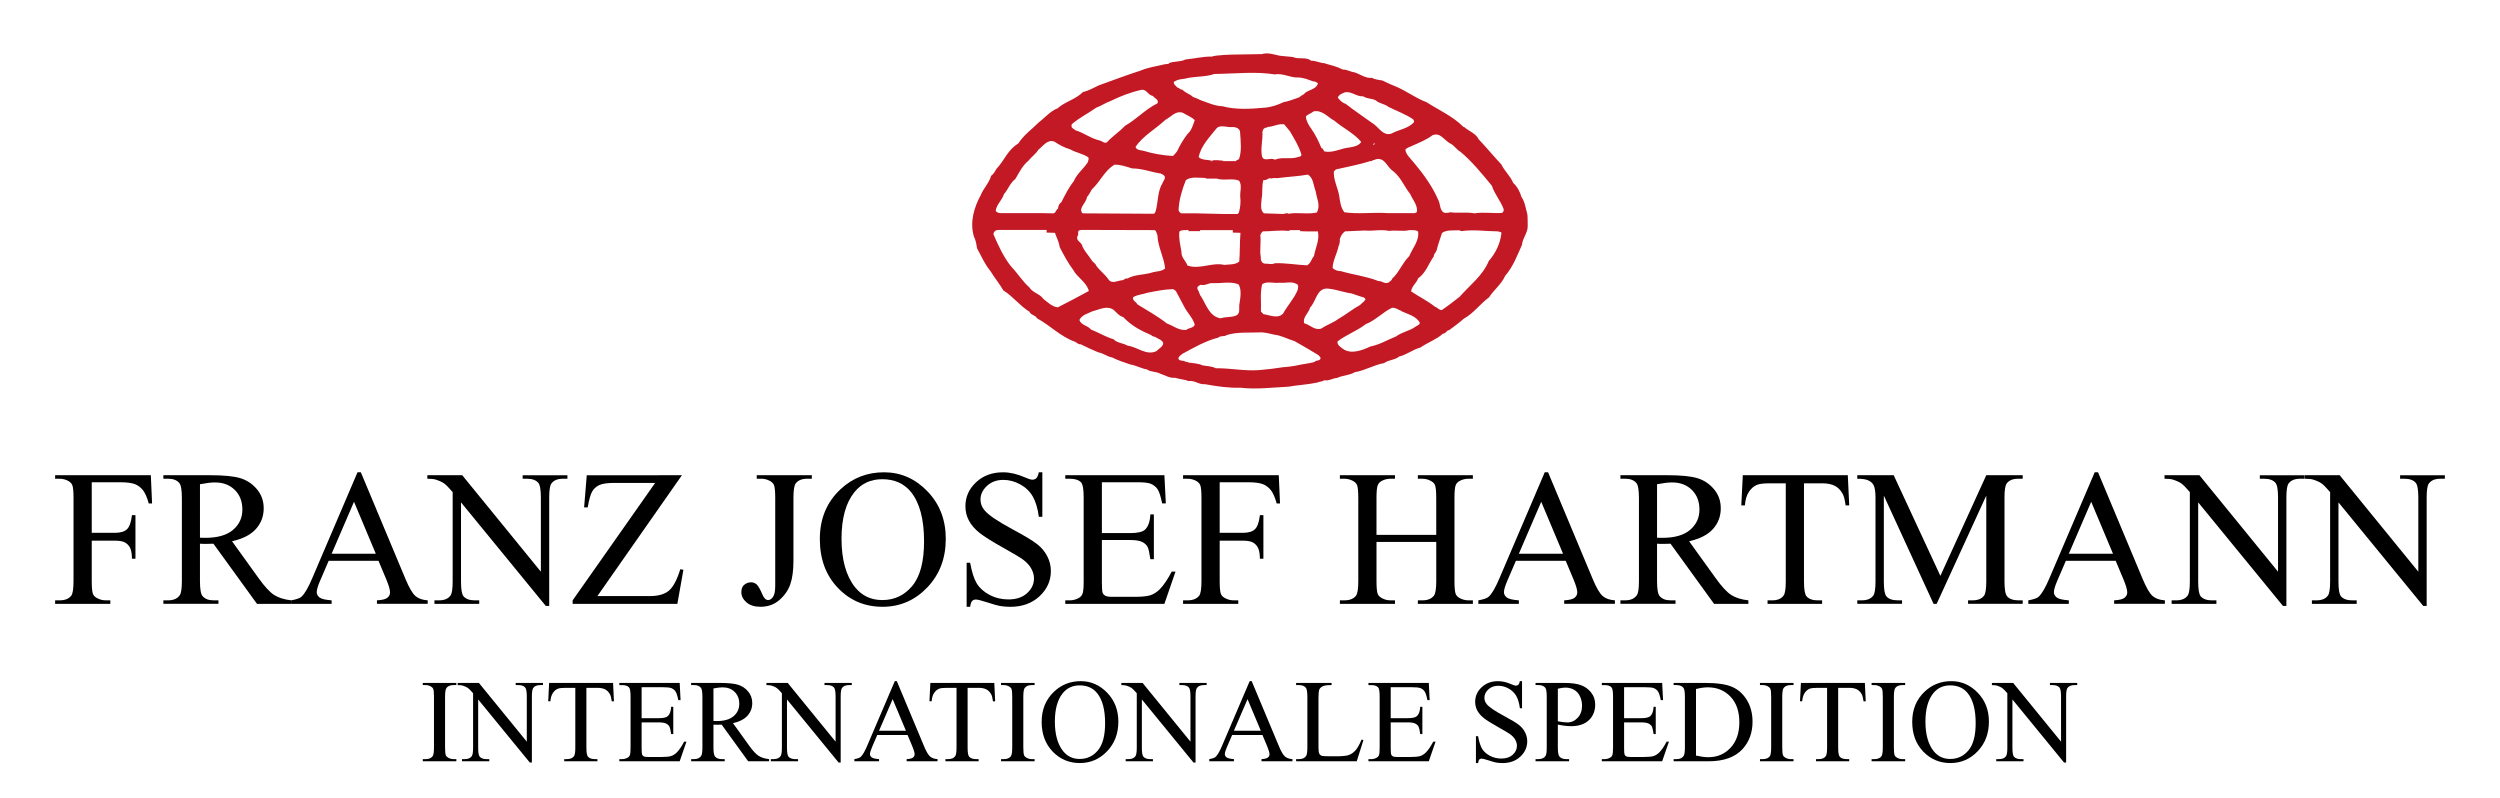
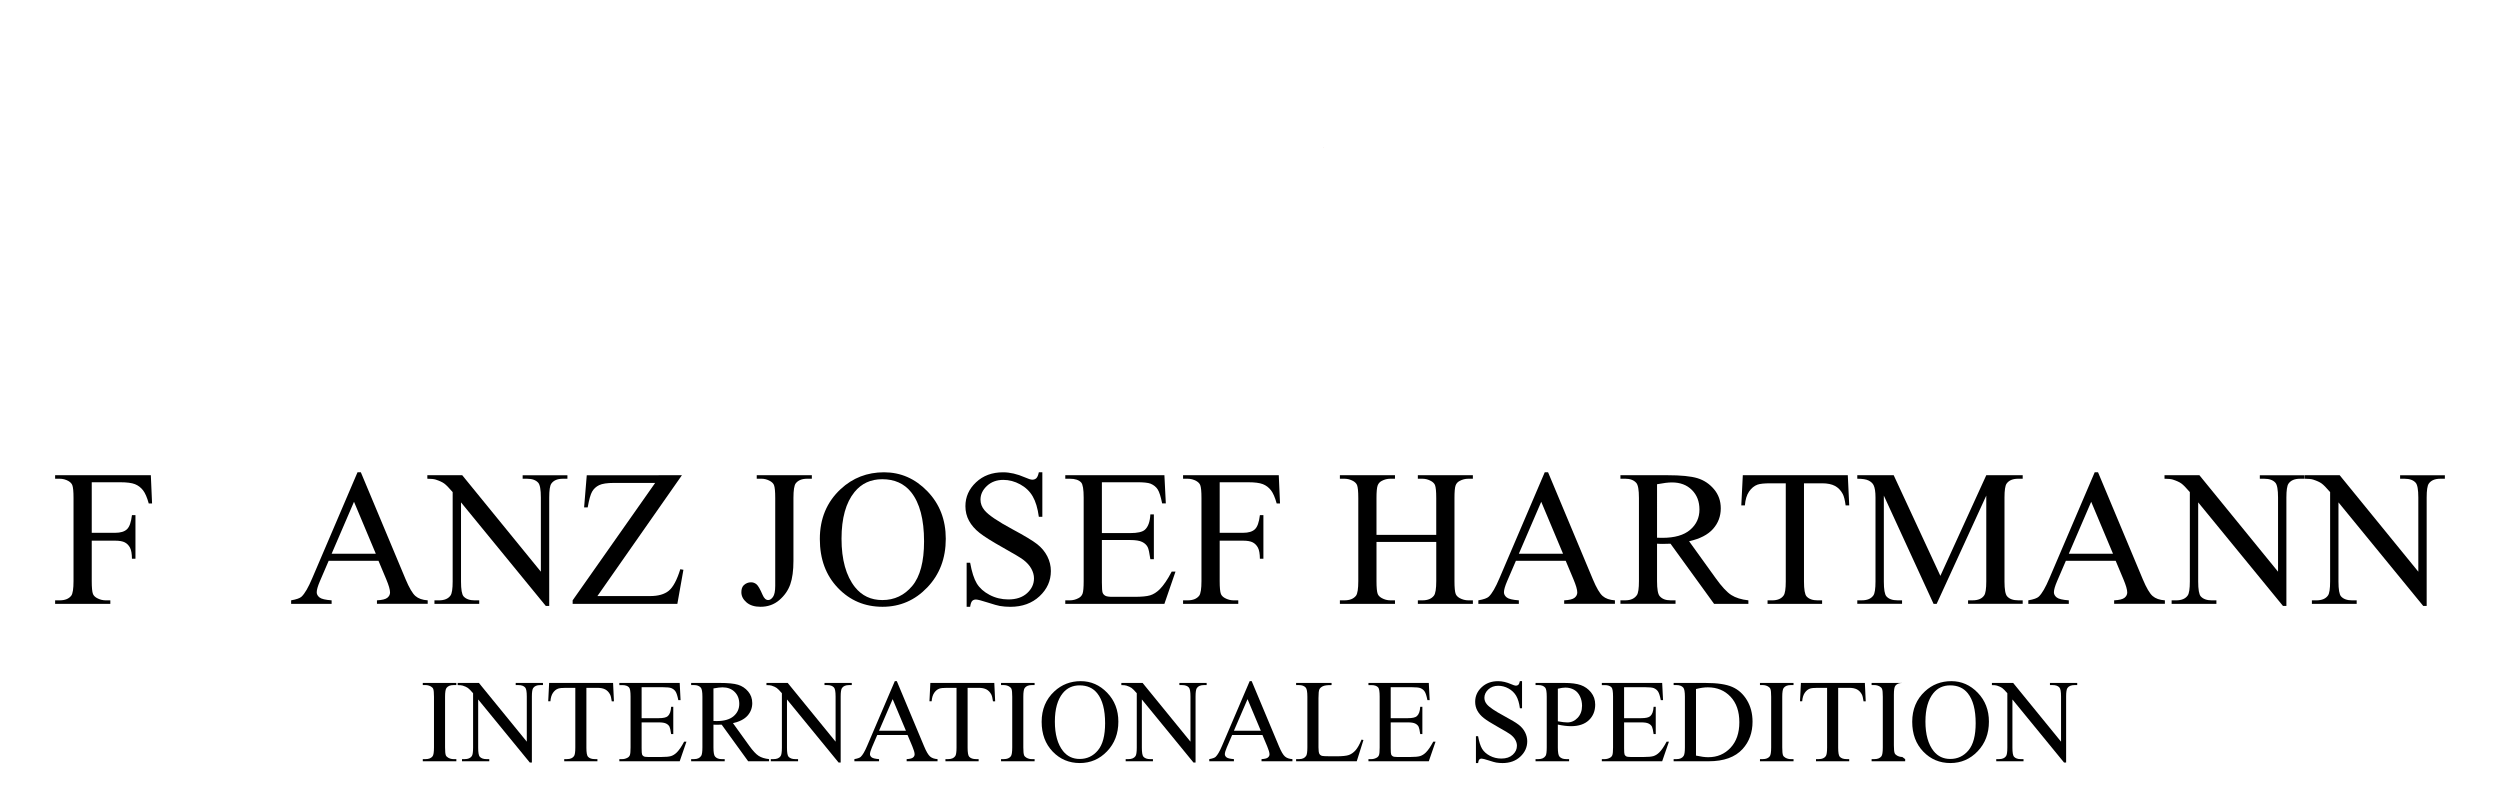
<svg xmlns="http://www.w3.org/2000/svg" enable-background="new 0 0 199.709 63.71" height="63.71" viewBox="0 0 199.709 63.71" width="199.709">
-   <path d="m119.989 17.009c-.729.049-1.474-.084-2.2.033-.613-.116-1.29 0-1.936-.084-.151.033-.364.084-.53.016-.298-.198-.264-.612-.395-.926-.48-1.125-1.159-2.068-1.971-3.043-.233-.298-.644-.646-.694-1.043.131-.182.364-.215.546-.315.562-.248 1.141-.479 1.622-.843.644-.266.943.43 1.454.679.282.131.48.479.759.628.895.728 1.789 1.82 2.533 2.73.216.677.713 1.223.941 1.869.036.133-.049.231-.129.299m-1.059 3.836c-.482 1.176-1.505 1.92-2.333 2.863-.479.38-.976.761-1.422 1.059-.248 0-.333-.198-.546-.266-.58-.462-1.258-.794-1.905-1.223.052-.431.431-.662.562-1.043.63-.448.829-1.174 1.259-1.771-.018-.198.164-.297.216-.462.115-.48.28-.926.43-1.39.346-.264.91-.198 1.389-.215l.166.066c.976-.148 1.969.018 2.928.018.081.066.28 0 .263.164-.097.828-.478 1.605-1.007 2.2m-5.873 5.262c-.48.348-1.043.397-1.522.761-.712.282-1.307.662-2.068.81-.63.298-1.54.662-2.2.182-.182-.148-.482-.313-.415-.595.728-.546 1.54-.826 2.251-1.372.744-.282 1.453-1.026 2.1-1.307.331-.016.48.166.744.248l-.016.016c.495.231 1.207.397 1.487.926.001.198-.247.231-.361.331m-7.495.133c-.547.182-.876-.282-1.372-.415-.166-.479.38-.843.462-1.256.513-.513.53-1.654 1.507-1.507.627.067 1.19.298 1.82.38.33.1.628.233.958.315.066.049.116.084.149.149-.115.215-.282.28-.445.462-.582.315-1.126.762-1.705 1.092-.413.316-.943.481-1.374.78m-.099 2.448c-.116.166-.348.066-.462.231-.315.084-.764.149-1.143.215-.413.1-.877.166-1.356.198-.631.1-1.274.182-1.938.233-1.207.082-2.299-.166-3.439-.149-.316-.166-.712-.166-1.059-.231-.349-.166-.777-.166-1.174-.233-.018-.082-.149-.016-.201-.066-.163-.133-.51 0-.561-.264.033-.149.198-.266.331-.364.926-.497 1.818-1.026 2.863-1.29.164-.182.479-.051.661-.2.795-.264 1.787-.182 2.612-.215.416-.033.812.1 1.21.182.579.067 1.043.348 1.605.513.644.364 1.289.744 1.92 1.125.048.1.23.182.131.315m-12.243-2.847c-.762-.595-1.572-1.041-2.35-1.522-.082-.182-.446-.331-.346-.579.331-.215.744-.215 1.108-.348.679-.133 1.356-.28 2.084-.297l.215.148.662 1.241c.231.48.695.894.843 1.44-.049.28-.464.248-.679.43-.627.051-1.007-.331-1.537-.513m-.827 2.201c-.809.398-1.522-.33-2.315-.43-.364-.215-.826-.198-1.125-.513-.63-.182-1.207-.546-1.802-.777-.282-.348-.762-.315-.926-.761.198-.413.677-.513 1.04-.695.562-.133 1.11-.479 1.672-.133.231.2.464.513.795.597.643.694 1.42 1.092 2.233 1.438.098.133.264.1.38.182.198.133.479.2.577.448 0 .296-.362.445-.529.644m-7.892-3.491c-.461-.049-.81-.413-1.156-.677-.282-.413-.844-.48-1.125-.926-.515-.448-.959-1.159-1.456-1.671-.613-.779-1.01-1.654-1.392-2.532-.033-.182.101-.298.234-.364l.295-.016h3.707v.215l.662.016c.133.38.331.728.38 1.141.331.646.662 1.258 1.09 1.836.333.613 1.059.961 1.241 1.671-.808.431-1.651.894-2.48 1.307m-4.299-9.049c.331-.364.477-.876.908-1.207.315-.53.562-1.059 1.043-1.456.249-.315.597-.546.794-.877.365-.28.712-.843 1.259-.661.413.264.81.495 1.289.628.447.264.977.331 1.406.612.133.1.016.298 0 .415-.331.512-.894.943-1.126 1.522-.412.513-.71 1.125-.991 1.671-.182.133-.249.297-.266.513-.166.082-.182.397-.413.38l-.728-.016h-2.911c-.297-.034-.728.098-.926-.182.067-.531.513-.845.662-1.342m5.409-5.575c.579-.513 1.307-.861 1.953-1.323.413-.149.744-.397 1.174-.546.777-.38 1.622-.712 2.499-.894.379 0 .495.448.859.497.133.198.513.297.362.595-.958.464-1.669 1.274-2.581 1.787-.445.479-1.04.859-1.471 1.34-.231.066-.365-.116-.562-.166-.694-.149-1.258-.612-1.935-.81-.101-.116-.282-.132-.315-.314zm.744 6.849c.067-.413.412-.628.48-1.041.148-.166.264-.38.38-.597.712-.677.992-1.472 1.804-1.984.53-.016.959.166 1.422.297.795 0 1.523.298 2.3.413.133.084.297.116.315.298 0 .198-.134.282-.182.448-.416.661-.348 1.538-.562 2.282-.034.066-.067.149-.134.182l-5.608-.033c-.182.017-.164-.149-.215-.265m-.131 1.621.148-.033 5.857.016c.164.049.149.264.23.397.036.959.515 1.72.615 2.664-.282.264-.713.215-1.059.33-.647.198-1.392.149-1.953.48-.183-.066-.264.133-.413.133-.348.016-.81.331-1.092-.051-.28-.43-.712-.71-.992-1.125-.067-.198-.267-.248-.364-.43-.231-.364-.546-.695-.728-1.076-.016-.364-.595-.446-.38-.877.097-.113-.051-.362.131-.428m6.882-8.834c.43-.215.794-.744 1.371-.562.316.198.712.331.961.595-.131.38-.249.828-.579 1.108-.313.415-.597.877-.81 1.341-.101.166-.215.28-.349.413-.792-.049-1.604-.182-2.348-.413-.248-.051-.562-.051-.644-.315.61-.893 1.604-1.422 2.398-2.167m5.871 3.143-.248.133.016.016v.016h-1.041v-.015c.016 0 .033-.016.033-.016-.298-.033-.562-.066-.894-.033l.016.049v.016h-.131v-.016c.033-.016.066.016.081-.016-.348-.1-.81-.033-1.059-.298.2-.91.862-1.571 1.425-2.282.313-.348.876-.049 1.29-.116.231 0 .577.1.595.397.048.726.15 1.504-.083 2.165m.099 3.012c.052.462 0 .859-.113 1.273l-.101.1c-1.589.033-2.91-.082-4.432-.049-.149.016-.233-.133-.282-.249.034-.843.282-1.636.579-2.399.398-.313 1.025-.182 1.54-.182l.116.051h.876l-.018.016c.58.166 1.21-.067 1.738.149.264.364.064.859.097 1.29m-3.208 2.745v-.082h2.614v.198l.612.016c-.066.777-.033 1.556-.098 2.3-.315.264-.777.215-1.192.264-.994-.231-1.968.397-2.945.049-.133-.38-.512-.644-.479-1.092-.084-.528-.233-1.074-.166-1.62.197-.166.477-.084.726-.133v.1zm2.894 6.734c-.413.182-.81.082-1.256.231-.894-.149-1.141-1.076-1.541-1.72-.146-.149-.164-.413-.295-.595-.084-.216.098-.298.248-.364.38.098.61-.166.959-.133.695.033 1.422-.166 2.068.1.282.495.116 1.158.051 1.671-.019.264.08.661-.234.81m-4.118-18.91c.761-.215 1.636-.115 2.366-.38 1.622-.016 3.26-.215 4.814.034.695-.116 1.225.28 1.902.248.446.016.795.182 1.19.315.151-.018.233.082.365.131-.116.562-.829.497-1.125.894-.149.049-.266.182-.38.248-.415.133-.813.315-1.241.382-.48.231-1.008.413-1.572.446-1.058.1-2.266.166-3.291-.116-.662-.033-1.159-.28-1.738-.479-.216-.1-.413-.198-.628-.266-.282-.264-.615-.313-.862-.595-.164.049-.23-.149-.379-.149-.133-.149-.315-.248-.298-.462.281-.184.562-.216.877-.251m6.202 4.235c.051-.098.033-.231.182-.28.051-.1.2.016.216-.1.48-.016.861-.28 1.34-.215l.464.562c.346.595.712 1.176.908 1.836.051.166-.148.182-.249.215-.61.215-1.271-.033-1.868.215-.348-.215-.892.216-1.026-.28-.131-.662.084-1.307.033-1.953m4.35 6.452c-.726.166-1.52-.033-2.264.1-.164-.116-.297.033-.462.016l-1.489-.049c-.349-.233-.216-.777-.198-1.159.097-.446 0-1.041.148-1.505.266.084.364-.231.661-.115.151-.084.415 0 .598-.051.759-.098 1.554-.131 2.281-.264.464.248.446.877.63 1.323.08.58.41 1.125.095 1.704m-3.356 4.053c-.264.133-.513.016-.794.034-.264-.034-.348-.282-.331-.546-.098-.53.033-1.143-.033-1.721.033-.131.1-.231.197-.313.68 0 1.358-.116 2.053-.034l.133-.066h.794v.082c.464.034.943.018 1.423.018.149.694-.198 1.307-.315 1.968-.215.249-.233.562-.546.744-.843-.033-1.704-.198-2.581-.166m-1.009 1.671c.397-.264.926-.049 1.405-.115.464.049.926-.133 1.341.098.198.067.115.348.082.497-.28.679-.81 1.225-1.158 1.869-.431.448-1.058.116-1.572.049l-.198-.215c.033-.743-.082-1.471.1-2.183m5.774-13.051c.677.579 1.54.976 2.135 1.687-.167.297-.595.397-.944.446-.694.067-1.325.464-2 .315-.069-.033-.016-.166-.133-.116l.049-.066c-.018-.033-.049 0-.066-.016 0-.033 0-.084-.049-.067h-.034c-.23-.562-.479-1.074-.828-1.571-.197-.266-.395-.612-.412-.959.148-.182.43-.233.594-.397.696-.166 1.174.478 1.688.744m3.207 1.785c.019.084-.048.133-.081.166-.05-.066.015-.166.081-.166m3.474 7.065c.101.744-.445 1.323-.71 1.968-.562.546-.81 1.307-1.372 1.804-.016.133-.182.215-.283.298-.313.149-.495-.133-.81-.116-.941-.38-1.986-.497-3.009-.794-.249 0-.48-.084-.646-.249.015-.595.348-1.125.464-1.704.081-.182.131-.38.113-.612.069-.231.216-.48.416-.612l1.587-.067c.662.067 1.256-.115 1.936.033.546-.082 1.092.067 1.636-.066.217.017.514-.032.678.117m-.262-1.472h-2.169c-1.123-.084-2.35.098-3.455-.067-.315-.38-.349-.91-.433-1.405-.131-.613-.445-1.208-.412-1.853l.164-.166c.911-.215 1.871-.38 2.73-.662h.133c-.018-.066.23-.082.331-.149.744-.166.861.613 1.374.943.627.497.891 1.241 1.371 1.836.198.464.615.894.531 1.44zm-5.542-9.662c.562-.049.877.364 1.423.331.297.215.694.149 1.008.331.298.264.71.264 1.007.513.598.297 1.392.595 1.971.992.051.066.082.133.066.231-.48.53-1.207.579-1.802.91-.695.231-1.044-.579-1.556-.859-.71-.513-1.454-1.01-2.084-1.507-.233-.066-.482-.28-.646-.512.098-.248.38-.347.613-.43m14.525 9.728c-.134-.464-.182-.959-.464-1.356-.118-.415-.33-.828-.661-1.125-.216-.546-.696-.944-.945-1.473-.577-.613-1.205-1.374-1.818-2.018-.213-.464-.794-.646-1.159-.977h-.048c-.844-.859-2.018-1.372-2.961-1.984-.844-.315-1.505-.828-2.317-1.192-.38-.166-.779-.315-1.174-.53-.298-.066-.597-.066-.846-.215-.546.049-.941-.298-1.422-.446-.315-.034-.577-.233-.91-.216-.497-.248-.909-.346-1.454-.495.016-.016.033-.016.066-.016-.43.016-.744-.215-1.159-.198-.379-.331-1.026-.084-1.454-.298l-1.043-.1c-.479-.098-.943-.28-1.438-.131l-1.986.033c-.348 0-1.687.033-2.003.166-.726-.016-1.405.166-2.118.231-.395.215-.907.116-1.322.298v.049l-.315.032c-.679.166-1.341.248-1.953.513-1.141.364-2.251.794-3.325 1.174-.397.182-.795.431-1.259.53-.593.595-1.454.777-2.033 1.306-.562.199-1.059.795-1.507 1.125-.577.579-1.19.994-1.636 1.687-.861.513-1.108 1.374-1.754 2.036-.099.199-.217.397-.414.545-.149.564-.613.993-.828 1.54-.53.976-.892 2.151-.544 3.309.149.297.198.612.248.943.348.612.613 1.274 1.074 1.82.333.546.712.992 1.026 1.538.812.513 1.308 1.225 2.086 1.704.116.282.461.249.612.53 1.043.562 1.886 1.472 3.028 1.869.146.051.248.233.446.198.464.233.941.448 1.407.646.413.066.712.348 1.123.413.448.231.959.397 1.456.562.431.067.861.315 1.325.397.295.216.712.149 1.041.331.398.116.744.38 1.192.331.348.116.728.116 1.074.264.515-.082.828.298 1.325.249.91.166 1.886.313 2.811.28 1.293.149 2.548-.016 3.856-.082.728-.133 1.556-.166 2.299-.331.2-.082.382-.066.564-.182.38.066.661-.166 1.008-.182.446-.215.992-.198 1.423-.462.826-.133 1.554-.597 2.35-.728.33-.266.859-.233 1.208-.53.594-.133 1.09-.562 1.684-.712.562-.397 1.293-.646 1.804-1.108.234 0 .266-.266.497-.282.415-.313.795-.579 1.159-.91.812-.446 1.273-1.158 2.017-1.704.398-.612.977-1.025 1.292-1.72.646-.744.959-1.622 1.34-2.466.049-.562.497-.992.464-1.571-.002.001-.002-.877-.035-.909" fill="#c31924" />
  <path d="m105.745 11.78s-.018-.016-.034-.016l.034.033z" fill="#c31924" />
  <path d="m7.329 38.523v4.039h1.871c.43 0 .744-.095.943-.284.2-.189.332-.564.398-1.125h.28v3.478h-.28c-.005-.399-.057-.692-.155-.879s-.235-.327-.409-.421c-.175-.093-.434-.14-.777-.14h-1.871v3.228c0 .521.033.864.099 1.03.05.127.156.235.318.326.222.121.454.182.697.182h.371v.28h-4.41v-.28h.363c.425 0 .732-.124.925-.371.121-.161.182-.551.182-1.167v-6.638c0-.52-.032-.864-.099-1.03-.05-.126-.153-.235-.311-.326-.217-.121-.449-.182-.697-.182h-.363v-.28h7.646l.099 2.258h-.266c-.131-.48-.284-.832-.458-1.057-.175-.225-.39-.387-.645-.488s-.65-.152-1.186-.152z" />
-   <path d="m23.27 48.237h-2.742l-3.479-4.804c-.258.011-.467.016-.629.016-.065 0-.136-.002-.212-.004-.076-.003-.154-.007-.235-.012v2.985c0 .646.071 1.049.213 1.205.191.222.479.333.863.333h.401v.28h-4.4v-.28h.386c.435 0 .745-.142.933-.424.105-.157.159-.528.159-1.114v-6.638c0-.646-.071-1.048-.213-1.205-.196-.222-.489-.333-.879-.333h-.386v-.28h3.742c1.092 0 1.896.08 2.414.239s.957.452 1.318.879c.36.427.541.936.541 1.527 0 .631-.205 1.179-.617 1.644s-1.049.793-1.913.985l2.121 2.948c.485.677.902 1.126 1.251 1.349.349.222.803.363 1.363.424zm-7.296-5.281c.097 0 .18.001.251.004.07.002.128.004.174.004.979 0 1.719-.212 2.216-.637.498-.424.747-.965.747-1.622 0-.641-.201-1.163-.603-1.564-.401-.402-.934-.603-1.595-.603-.293 0-.689.048-1.19.144z" />
  <path d="m30.234 44.798h-3.978l-.697 1.621c-.172.399-.258.697-.258.895 0 .156.074.294.224.413.148.118.471.195.966.23v.28h-3.235v-.28c.43-.075.707-.174.834-.295.257-.243.543-.735.855-1.478l3.614-8.457h.266l3.576 8.547c.288.687.55 1.133.784 1.337.235.205.562.319.981.345v.28h-4.054v-.28c.409-.02.686-.088.83-.204s.216-.258.216-.425c0-.222-.102-.573-.304-1.053zm-.212-.561-1.743-4.153-1.788 4.153z" />
  <path d="m34.137 37.963h2.788l6.281 7.706v-5.925c0-.632-.071-1.025-.212-1.182-.188-.212-.482-.318-.887-.318h-.356v-.28h3.576v.28h-.363c-.435 0-.742.131-.925.394-.11.162-.166.53-.166 1.106v8.661h-.273l-6.773-8.274v6.327c0 .632.068 1.025.204 1.182.192.213.488.318.887.318h.364v.28h-3.577v-.28h.356c.439 0 .75-.131.932-.394.111-.162.167-.53.167-1.106v-7.147c-.298-.349-.524-.578-.678-.689s-.381-.215-.679-.311c-.146-.045-.368-.068-.666-.068z" />
  <path d="m54.473 37.963-6.751 9.653h4.213c.646 0 1.143-.142 1.488-.424.347-.283.653-.856.921-1.721l.25.046-.484 2.72h-8.365v-.28l6.592-9.38h-3.288c-.546 0-.941.06-1.187.178-.245.119-.432.291-.561.516s-.246.645-.353 1.261h-.287l.212-2.568z" />
  <path d="m60.451 38.243v-.28h4.402v.28h-.371c-.42 0-.726.124-.917.371-.121.162-.182.551-.182 1.167v5.023c0 .773-.085 1.399-.254 1.88-.17.479-.461.897-.876 1.254-.414.355-.914.534-1.5.534-.475 0-.849-.117-1.121-.353s-.409-.504-.409-.807c0-.248.062-.435.189-.561.167-.157.361-.235.583-.235.162 0 .308.053.436.159.129.106.292.389.489.849.116.272.265.409.447.409.136 0 .264-.083.382-.25.119-.167.179-.462.179-.887v-7.017c0-.52-.033-.864-.099-1.03-.051-.126-.156-.235-.318-.326-.217-.121-.447-.182-.689-.182h-.371z" />
  <path d="m70.619 37.728c1.334 0 2.489.506 3.467 1.519s1.466 2.277 1.466 3.792c0 1.561-.492 2.857-1.478 3.887-.984 1.03-2.177 1.546-3.576 1.546-1.414 0-2.603-.503-3.564-1.508-.963-1.006-1.443-2.306-1.443-3.903 0-1.631.556-2.962 1.667-3.993.964-.894 2.117-1.34 3.461-1.34zm-.144.553c-.919 0-1.657.341-2.213 1.023-.691.849-1.038 2.091-1.038 3.728 0 1.677.359 2.968 1.076 3.873.551.687 1.278 1.03 2.183 1.03.965 0 1.762-.376 2.391-1.129s.943-1.939.943-3.562c0-1.758-.347-3.069-1.038-3.933-.555-.687-1.324-1.03-2.304-1.03z" />
  <path d="m83.266 37.728v3.554h-.28c-.092-.682-.254-1.225-.489-1.629-.234-.404-.569-.725-1.004-.962-.435-.238-.884-.356-1.349-.356-.525 0-.96.161-1.304.481-.343.321-.515.686-.515 1.095 0 .313.108.599.325.856.313.379 1.059.884 2.235 1.516.96.515 1.615.911 1.967 1.186.351.275.621.6.811.974s.284.766.284 1.175c0 .777-.302 1.448-.905 2.012-.604.562-1.381.845-2.33.845-.298 0-.578-.023-.841-.068-.157-.025-.481-.117-.974-.276s-.805-.239-.937-.239c-.126 0-.226.038-.299.114-.073.075-.128.232-.163.47h-.28v-3.523h.28c.132.737.309 1.289.53 1.655.223.366.562.671 1.02.913s.958.364 1.504.364c.631 0 1.13-.167 1.496-.501.366-.333.55-.727.55-1.182 0-.252-.069-.508-.209-.766-.139-.257-.354-.497-.647-.72-.197-.151-.735-.474-1.614-.966s-1.504-.885-1.875-1.178-.653-.616-.845-.97-.288-.742-.288-1.167c0-.738.283-1.373.849-1.906.565-.533 1.285-.799 2.159-.799.546 0 1.124.134 1.735.401.283.126.482.189.599.189.132 0 .239-.039.322-.117.083-.079.15-.236.201-.474h.281z" />
  <path d="m88.023 38.523v4.062h2.258c.586 0 .978-.088 1.175-.265.262-.232.409-.642.439-1.228h.28v3.577h-.28c-.071-.5-.142-.821-.213-.963-.091-.177-.239-.315-.446-.416-.208-.102-.525-.151-.955-.151h-2.258v3.387c0 .454.02.73.061.829.04.099.111.177.212.235.102.058.293.087.576.087h1.742c.581 0 1.003-.04 1.266-.121s.516-.24.758-.478c.313-.313.634-.785.962-1.417h.304l-.887 2.576h-7.918v-.28h.363c.243 0 .473-.058.689-.174.162-.081.271-.202.33-.364.058-.161.087-.492.087-.992v-6.676c0-.651-.065-1.053-.197-1.205-.182-.202-.484-.303-.909-.303h-.363v-.28h7.918l.113 2.25h-.295c-.106-.541-.224-.912-.353-1.114s-.319-.356-.572-.462c-.202-.076-.558-.114-1.068-.114z" />
  <path d="m97.433 38.523v4.039h1.871c.43 0 .744-.095.943-.284.2-.189.332-.564.398-1.125h.28v3.478h-.28c-.005-.399-.057-.692-.155-.879s-.235-.327-.409-.421c-.175-.093-.434-.14-.777-.14h-1.871v3.228c0 .521.033.864.099 1.03.05.127.156.235.318.326.222.121.454.182.697.182h.371v.28h-4.41v-.28h.363c.425 0 .732-.124.925-.371.121-.161.182-.551.182-1.167v-6.638c0-.52-.032-.864-.099-1.03-.05-.126-.153-.235-.311-.326-.217-.121-.449-.182-.697-.182h-.363v-.28h7.646l.099 2.258h-.266c-.131-.48-.284-.832-.458-1.057-.175-.225-.39-.387-.645-.488s-.65-.152-1.186-.152z" />
  <path d="m109.958 42.729h4.774v-2.94c0-.525-.033-.872-.099-1.038-.051-.126-.157-.235-.318-.326-.218-.121-.447-.182-.689-.182h-.364v-.28h4.396v.28h-.364c-.242 0-.473.058-.689.174-.162.081-.271.203-.329.368-.059.164-.088.499-.088 1.004v6.63c0 .521.033.864.099 1.03.051.127.154.235.311.326.223.121.455.182.697.182h.364v.28h-4.396v-.28h.364c.419 0 .725-.124.917-.371.126-.161.189-.551.189-1.167v-3.129h-4.774v3.129c0 .521.033.864.099 1.03.051.127.157.235.318.326.218.121.447.182.689.182h.371v.28h-4.401v-.28h.363c.424 0 .732-.124.925-.371.121-.161.182-.551.182-1.167v-6.63c0-.525-.033-.872-.099-1.038-.051-.126-.154-.235-.311-.326-.223-.121-.455-.182-.697-.182h-.363v-.28h4.401v.28h-.371c-.242 0-.472.058-.689.174-.156.081-.265.203-.325.368-.061.164-.092.499-.092 1.004v2.94z" />
  <path d="m125.074 44.798h-3.978l-.697 1.621c-.172.399-.258.697-.258.895 0 .156.074.294.224.413.148.118.471.195.966.23v.28h-3.235v-.28c.43-.075.707-.174.834-.295.257-.243.543-.735.855-1.478l3.614-8.457h.266l3.576 8.547c.288.687.55 1.133.784 1.337.235.205.562.319.981.345v.28h-4.054v-.28c.409-.02.686-.088.83-.204s.216-.258.216-.425c0-.222-.102-.573-.304-1.053zm-.212-.561-1.743-4.153-1.788 4.153z" />
  <path d="m139.667 48.237h-2.742l-3.479-4.804c-.258.011-.467.016-.629.016-.065 0-.136-.002-.212-.004-.076-.003-.154-.007-.235-.012v2.985c0 .646.071 1.049.213 1.205.191.222.479.333.863.333h.401v.28h-4.401v-.28h.386c.435 0 .745-.142.933-.424.105-.157.159-.528.159-1.114v-6.638c0-.646-.071-1.048-.213-1.205-.196-.222-.489-.333-.879-.333h-.386v-.28h3.742c1.092 0 1.896.08 2.414.239s.957.452 1.318.879c.36.427.541.936.541 1.527 0 .631-.205 1.179-.617 1.644s-1.049.793-1.913.985l2.121 2.948c.485.677.902 1.126 1.251 1.349.349.222.803.363 1.363.424zm-7.297-5.281c.097 0 .18.001.251.004.07.002.128.004.174.004.979 0 1.719-.212 2.216-.637.498-.424.747-.965.747-1.622 0-.641-.201-1.163-.603-1.564-.401-.402-.934-.603-1.595-.603-.293 0-.689.048-1.19.144z" />
  <path d="m147.609 37.963.114 2.41h-.288c-.056-.424-.132-.728-.228-.91-.156-.292-.365-.509-.625-.647-.261-.139-.603-.208-1.026-.208h-1.447v7.85c0 .632.068 1.025.204 1.182.192.213.487.318.887.318h.356v.28h-4.357v-.28h.364c.434 0 .742-.131.924-.394.111-.162.167-.53.167-1.106v-7.85h-1.235c-.479 0-.82.035-1.022.106-.263.096-.487.28-.675.553-.187.273-.298.642-.333 1.106h-.288l.121-2.41z" />
  <path d="m154.459 48.237-3.971-8.646v6.865c0 .632.068 1.025.205 1.182.187.213.482.318.887.318h.363v.28h-3.576v-.28h.363c.435 0 .743-.131.925-.394.111-.162.167-.53.167-1.106v-6.713c0-.455-.051-.783-.152-.985-.07-.146-.2-.269-.39-.367-.189-.099-.494-.148-.913-.148v-.28h2.909l3.729 8.039 3.667-8.039h2.909v.28h-.355c-.439 0-.75.131-.933.394-.111.162-.166.53-.166 1.106v6.713c0 .632.07 1.025.212 1.182.187.213.482.318.887.318h.355v.28h-4.364v-.28h.364c.439 0 .747-.131.924-.394.111-.162.167-.53.167-1.106v-6.865l-3.963 8.646z" />
  <path d="m169.007 44.798h-3.978l-.697 1.621c-.172.399-.258.697-.258.895 0 .156.074.294.224.413.148.118.471.195.966.23v.28h-3.235v-.28c.43-.075.707-.174.834-.295.257-.243.543-.735.855-1.478l3.614-8.457h.266l3.576 8.547c.288.687.55 1.133.784 1.337.235.205.562.319.981.345v.28h-4.054v-.28c.409-.02.686-.088.83-.204s.216-.258.216-.425c0-.222-.102-.573-.304-1.053zm-.212-.561-1.743-4.153-1.788 4.153z" />
  <path d="m172.909 37.963h2.788l6.281 7.706v-5.925c0-.632-.071-1.025-.212-1.182-.188-.212-.482-.318-.887-.318h-.356v-.28h3.576v.28h-.363c-.435 0-.742.131-.925.394-.11.162-.166.53-.166 1.106v8.661h-.273l-6.773-8.274v6.327c0 .632.068 1.025.204 1.182.192.213.488.318.887.318h.364v.28h-3.577v-.28h.356c.439 0 .75-.131.932-.394.111-.162.167-.53.167-1.106v-7.147c-.298-.349-.524-.578-.678-.689s-.381-.215-.679-.311c-.146-.045-.368-.068-.666-.068z" />
  <path d="m184.115 37.963h2.788l6.281 7.706v-5.925c0-.632-.071-1.025-.212-1.182-.188-.212-.482-.318-.887-.318h-.356v-.28h3.576v.28h-.363c-.435 0-.742.131-.925.394-.11.162-.166.53-.166 1.106v8.661h-.273l-6.773-8.274v6.327c0 .632.068 1.025.204 1.182.192.213.488.318.887.318h.364v.28h-3.577v-.28h.356c.439 0 .75-.131.932-.394.111-.162.167-.53.167-1.106v-7.147c-.298-.349-.524-.578-.678-.689s-.381-.215-.679-.311c-.146-.045-.368-.068-.666-.068z" />
  <path d="m36.455 60.641v.171h-2.681v-.171h.222c.258 0 .445-.075.562-.227.074-.098.11-.335.11-.71v-4.041c0-.317-.02-.526-.06-.628-.031-.077-.094-.143-.189-.198-.135-.074-.276-.11-.424-.11h-.222v-.171h2.681v.171h-.227c-.255 0-.441.075-.558.226-.077.099-.116.335-.116.711v4.041c0 .316.021.525.061.627.03.077.095.144.193.199.133.073.272.11.42.11z" />
  <path d="m36.56 54.556h1.698l3.824 4.691v-3.607c0-.385-.043-.624-.129-.72-.114-.129-.294-.193-.54-.193h-.217v-.171h2.178v.171h-.222c-.265 0-.452.079-.562.239-.067.099-.102.323-.102.674v5.273h-.166l-4.124-5.038v3.853c0 .384.041.624.124.72.117.129.297.193.54.193h.222v.171h-2.178v-.171h.217c.268 0 .456-.08.567-.24.067-.098.102-.322.102-.673v-4.35c-.182-.213-.319-.353-.413-.42-.094-.068-.231-.131-.413-.189-.089-.027-.225-.041-.406-.041z" />
  <path d="m48.975 54.556.069 1.467h-.175c-.034-.259-.08-.443-.139-.554-.096-.179-.223-.31-.381-.395-.158-.084-.367-.127-.625-.127h-.881v4.78c0 .384.041.624.124.72.117.129.297.193.54.193h.217v.171h-2.652v-.171h.221c.265 0 .452-.08.563-.24.067-.098.102-.322.102-.673v-4.78h-.752c-.293 0-.5.021-.623.064-.16.059-.297.171-.411.337-.113.166-.182.391-.203.674h-.175l.073-1.467h5.108z" />
  <path d="m51.255 54.897v2.473h1.375c.356 0 .595-.054.715-.161.16-.142.249-.391.268-.747h.171v2.178h-.172c-.043-.305-.086-.5-.129-.586-.056-.108-.146-.192-.272-.254s-.32-.093-.581-.093h-1.375v2.062c0 .277.013.445.037.505.024.061.067.108.129.144s.179.053.351.053h1.062c.354 0 .61-.024.771-.073.159-.05.313-.146.461-.291.19-.19.386-.479.586-.862h.185l-.54 1.568h-4.821v-.171h.222c.147 0 .288-.035.42-.106.099-.049.165-.123.201-.221.035-.099.053-.301.053-.604v-4.064c0-.397-.04-.642-.12-.734-.11-.122-.295-.184-.554-.184h-.222v-.171h4.821l.069 1.37h-.18c-.064-.329-.137-.556-.215-.679s-.194-.217-.349-.281c-.123-.046-.34-.069-.65-.069h-1.717z" />
  <path d="m61.436 60.812h-1.67l-2.117-2.925c-.157.006-.285.009-.383.009-.04 0-.083-.001-.13-.002-.046-.002-.094-.004-.143-.007v1.817c0 .394.043.639.129.733.117.136.292.203.526.203h.244v.171h-2.681v-.171h.235c.265 0 .454-.086.567-.259.064-.095.098-.321.098-.678v-4.041c0-.395-.044-.639-.13-.734-.12-.135-.298-.202-.535-.202h-.235v-.171h2.279c.664 0 1.154.048 1.47.146.315.097.583.274.803.535.22.26.33.569.33.929 0 .385-.126.719-.376 1.002-.251.282-.64.482-1.165.6l1.291 1.794c.296.413.55.687.762.821.212.136.489.222.83.259zm-4.442-3.216c.059 0 .109.001.152.002.043.002.078.003.105.003.597 0 1.047-.13 1.35-.388.303-.259.455-.588.455-.987 0-.391-.123-.708-.367-.953-.244-.244-.568-.366-.971-.366-.179 0-.42.029-.725.088z" />
  <path d="m61.228 54.556h1.698l3.824 4.691v-3.607c0-.385-.043-.624-.129-.72-.114-.129-.294-.193-.54-.193h-.217v-.171h2.178v.171h-.222c-.265 0-.452.079-.562.239-.067.099-.102.323-.102.674v5.273h-.166l-4.124-5.038v3.853c0 .384.041.624.124.72.117.129.297.193.54.193h.222v.171h-2.178v-.171h.217c.268 0 .456-.08.567-.24.067-.098.102-.322.102-.673v-4.35c-.182-.213-.319-.353-.413-.42-.094-.068-.231-.131-.413-.189-.089-.027-.225-.041-.406-.041z" />
  <path d="m72.5 58.717h-2.423l-.424.987c-.104.243-.157.425-.157.544 0 .096.046.18.136.252.091.072.287.119.589.141v.171h-1.97v-.171c.261-.046.43-.106.507-.18.157-.147.331-.448.521-.9l2.201-5.148h.161l2.178 5.204c.175.419.334.689.478.814.143.125.342.194.597.21v.171h-2.468v-.171c.249-.013.418-.054.505-.125.088-.07.132-.156.132-.258 0-.136-.062-.35-.185-.642zm-.13-.341-1.061-2.527-1.089 2.527z" />
  <path d="m79.428 54.556.069 1.467h-.175c-.034-.259-.08-.443-.139-.554-.096-.179-.223-.31-.381-.395-.158-.084-.367-.127-.625-.127h-.881v4.78c0 .384.041.624.124.72.117.129.297.193.54.193h.217v.171h-2.652v-.171h.221c.265 0 .452-.08.563-.24.067-.098.102-.322.102-.673v-4.78h-.751c-.293 0-.5.021-.623.064-.16.059-.297.171-.411.337-.113.166-.182.391-.203.674h-.175l.073-1.467h5.108v.001z" />
  <path d="m82.648 60.641v.171h-2.681v-.171h.222c.258 0 .445-.075.562-.227.074-.098.11-.335.11-.71v-4.041c0-.317-.02-.526-.06-.628-.031-.077-.094-.143-.189-.198-.135-.074-.276-.11-.424-.11h-.222v-.171h2.681v.171h-.227c-.255 0-.441.075-.558.226-.077.099-.116.335-.116.711v4.041c0 .316.021.525.061.627.03.077.095.144.193.199.133.073.272.11.42.11z" />
  <path d="m86.334 54.413c.812 0 1.516.309 2.111.925.595.617.893 1.387.893 2.31 0 .95-.3 1.739-.899 2.366-.6.628-1.326.941-2.178.941-.861 0-1.585-.306-2.171-.918s-.879-1.404-.879-2.376c0-.993.339-1.804 1.015-2.432.587-.544 1.291-.816 2.108-.816zm-.087.337c-.561 0-1.009.208-1.348.623-.421.517-.632 1.273-.632 2.27 0 1.021.219 1.808.655 2.357.335.419.778.628 1.328.628.588 0 1.073-.229 1.456-.688s.574-1.182.574-2.169c0-1.07-.211-1.868-.632-2.394-.338-.418-.804-.627-1.401-.627z" />
  <path d="m89.577 54.556h1.698l3.824 4.691v-3.607c0-.385-.043-.624-.129-.72-.114-.129-.294-.193-.54-.193h-.217v-.171h2.178v.171h-.222c-.265 0-.452.079-.562.239-.067.099-.102.323-.102.674v5.273h-.166l-4.124-5.038v3.853c0 .384.041.624.124.72.117.129.297.193.54.193h.222v.171h-2.178v-.171h.217c.268 0 .456-.08.567-.24.067-.098.102-.322.102-.673v-4.35c-.182-.213-.319-.353-.413-.42-.094-.068-.231-.131-.413-.189-.089-.027-.225-.041-.406-.041z" />
  <path d="m100.849 58.717h-2.423l-.424.987c-.104.243-.157.425-.157.544 0 .096.046.18.136.252.091.072.287.119.589.141v.171h-1.97v-.171c.261-.046.43-.106.507-.18.157-.147.331-.448.521-.9l2.201-5.148h.161l2.178 5.204c.175.419.334.689.478.814.143.125.342.194.597.21v.171h-2.468v-.171c.249-.013.418-.054.505-.125.088-.07.132-.156.132-.258 0-.136-.062-.35-.185-.642zm-.13-.341-1.061-2.527-1.089 2.527z" />
  <path d="m108.765 59.082.152.032-.535 1.698h-4.844v-.171h.235c.264 0 .453-.086.567-.259.064-.098.097-.325.097-.683v-4.036c0-.391-.043-.636-.129-.734-.12-.135-.299-.202-.535-.202h-.235v-.171h2.832v.171c-.332-.004-.564.027-.698.092s-.226.146-.274.244c-.05.099-.074.334-.074.706v3.931c0 .256.024.431.074.526.036.064.094.112.17.143.077.031.317.046.72.046h.457c.479 0 .816-.035 1.011-.105.193-.071.37-.196.53-.376s.318-.465.479-.852z" />
  <path d="m111.095 54.897v2.473h1.375c.356 0 .595-.054.715-.161.16-.142.249-.391.268-.747h.171v2.178h-.171c-.043-.305-.086-.5-.129-.586-.056-.108-.146-.192-.272-.254s-.32-.093-.581-.093h-1.375v2.062c0 .277.013.445.037.505.024.061.067.108.129.144s.179.053.351.053h1.062c.354 0 .61-.024.771-.073.159-.05.313-.146.461-.291.19-.19.386-.479.586-.862h.185l-.54 1.568h-4.821v-.171h.222c.147 0 .288-.035.42-.106.099-.049.165-.123.201-.221.035-.099.053-.301.053-.604v-4.064c0-.397-.04-.642-.12-.734-.11-.122-.295-.184-.554-.184h-.222v-.171h4.821l.069 1.37h-.18c-.064-.329-.137-.556-.215-.679s-.194-.217-.349-.281c-.123-.046-.34-.069-.65-.069h-1.718z" />
  <path d="m121.586 54.413v2.164h-.171c-.055-.415-.154-.746-.297-.992-.144-.246-.348-.441-.611-.586-.265-.145-.539-.217-.821-.217-.32 0-.585.098-.794.293s-.313.418-.313.667c0 .19.066.364.198.521.19.23.645.538 1.361.923.584.313.983.554 1.197.722.213.168.378.365.493.593s.173.466.173.715c0 .474-.184.882-.551 1.225-.368.344-.841.515-1.419.515-.182 0-.353-.014-.512-.041-.096-.016-.293-.072-.593-.169-.301-.097-.49-.146-.57-.146-.077 0-.138.023-.183.069-.044.047-.077.142-.099.286h-.171v-2.146h.171c.08.449.188.785.323 1.009.135.223.342.408.62.556s.584.222.916.222c.384 0 .688-.102.911-.305s.334-.443.334-.72c0-.154-.042-.31-.127-.466-.084-.157-.216-.303-.395-.438-.119-.092-.447-.288-.982-.588s-.916-.539-1.142-.718c-.227-.179-.397-.375-.515-.591-.117-.215-.175-.452-.175-.71 0-.449.172-.836.517-1.16.345-.325.782-.487 1.314-.487.332 0 .685.082 1.057.245.172.076.294.115.364.115.08 0 .146-.024.196-.071.051-.048.092-.145.122-.289z" />
  <path d="m124.446 57.882v1.822c0 .394.043.639.129.733.117.136.294.203.531.203h.239v.171h-2.68v-.171h.235c.264 0 .453-.086.567-.259.062-.095.092-.321.092-.678v-4.041c0-.395-.041-.639-.124-.734-.12-.135-.299-.202-.535-.202h-.235v-.171h2.293c.56 0 1.001.058 1.323.173.323.115.596.31.817.583.221.274.332.599.332.974 0 .511-.169.926-.506 1.246-.336.319-.812.479-1.428.479-.15 0-.313-.011-.488-.032-.174-.02-.362-.053-.562-.096zm0-.262c.163.03.308.054.434.068.126.016.234.023.323.023.319 0 .596-.124.828-.371.232-.248.349-.568.349-.962 0-.271-.056-.522-.166-.755-.111-.231-.268-.405-.471-.521s-.434-.174-.692-.174c-.157 0-.358.029-.604.088v2.604z" />
  <path d="m129.738 54.897v2.473h1.375c.356 0 .595-.054.715-.161.16-.142.249-.391.268-.747h.171v2.178h-.171c-.043-.305-.086-.5-.129-.586-.056-.108-.146-.192-.272-.254s-.32-.093-.581-.093h-1.375v2.062c0 .277.013.445.037.505.024.061.067.108.129.144s.179.053.351.053h1.062c.354 0 .61-.024.771-.073.159-.05.313-.146.461-.291.19-.19.386-.479.586-.862h.185l-.54 1.568h-4.821v-.171h.222c.147 0 .288-.035.42-.106.099-.049.165-.123.201-.221.035-.099.053-.301.053-.604v-4.064c0-.397-.04-.642-.12-.734-.11-.122-.295-.184-.554-.184h-.222v-.171h4.821l.069 1.37h-.18c-.064-.329-.137-.556-.215-.679s-.194-.217-.349-.281c-.123-.046-.34-.069-.65-.069h-1.718z" />
  <path d="m133.696 60.812v-.171h.235c.265 0 .452-.085.563-.254.067-.102.102-.329.102-.683v-4.041c0-.391-.044-.636-.13-.734-.12-.135-.298-.202-.535-.202h-.235v-.171h2.547c.936 0 1.646.105 2.134.318.487.212.88.565 1.177 1.061s.445 1.067.445 1.717c0 .87-.265 1.598-.794 2.182-.594.652-1.498.979-2.713.979h-2.796zm1.786-.452c.391.086.718.129.982.129.714 0 1.306-.251 1.776-.752s.705-1.181.705-2.039c0-.864-.234-1.546-.705-2.044s-1.075-.747-1.813-.747c-.276 0-.592.044-.945.134z" />
  <path d="m143.274 60.641v.171h-2.681v-.171h.222c.258 0 .445-.075.562-.227.074-.098.11-.335.11-.71v-4.041c0-.317-.02-.526-.06-.628-.031-.077-.094-.143-.189-.198-.135-.074-.276-.11-.424-.11h-.222v-.171h2.681v.171h-.227c-.255 0-.441.075-.558.226-.077.099-.116.335-.116.711v4.041c0 .316.021.525.061.627.03.077.095.144.193.199.133.073.272.11.42.11z" />
  <path d="m148.972 54.556.069 1.467h-.175c-.034-.259-.08-.443-.139-.554-.096-.179-.223-.31-.381-.395-.158-.084-.367-.127-.625-.127h-.881v4.78c0 .384.041.624.124.72.117.129.297.193.54.193h.217v.171h-2.652v-.171h.221c.265 0 .452-.08.563-.24.067-.098.102-.322.102-.673v-4.78h-.752c-.293 0-.5.021-.623.064-.16.059-.297.171-.411.337-.113.166-.182.391-.203.674h-.175l.073-1.467h5.108z" />
-   <path d="m152.192 60.641v.171h-2.681v-.171h.222c.258 0 .445-.075.562-.227.074-.098.11-.335.11-.71v-4.041c0-.317-.02-.526-.06-.628-.031-.077-.094-.143-.189-.198-.135-.074-.276-.11-.424-.11h-.222v-.171h2.681v.171h-.227c-.255 0-.441.075-.558.226-.077.099-.116.335-.116.711v4.041c0 .316.021.525.061.627.03.077.095.144.193.199.133.073.272.11.42.11z" />
+   <path d="m152.192 60.641v.171h-2.681v-.171h.222c.258 0 .445-.075.562-.227.074-.098.11-.335.11-.71v-4.041c0-.317-.02-.526-.06-.628-.031-.077-.094-.143-.189-.198-.135-.074-.276-.11-.424-.11h-.222v-.171h2.681h-.227c-.255 0-.441.075-.558.226-.077.099-.116.335-.116.711v4.041c0 .316.021.525.061.627.03.077.095.144.193.199.133.073.272.11.42.11z" />
  <path d="m155.878 54.413c.812 0 1.516.309 2.111.925.595.617.893 1.387.893 2.31 0 .95-.3 1.739-.899 2.366-.6.628-1.326.941-2.178.941-.861 0-1.585-.306-2.171-.918s-.879-1.404-.879-2.376c0-.993.339-1.804 1.015-2.432.587-.544 1.29-.816 2.108-.816zm-.087.337c-.561 0-1.009.208-1.348.623-.421.517-.632 1.273-.632 2.27 0 1.021.219 1.808.655 2.357.335.419.778.628 1.328.628.588 0 1.073-.229 1.456-.688s.574-1.182.574-2.169c0-1.07-.211-1.868-.632-2.394-.338-.418-.804-.627-1.401-.627z" />
  <path d="m159.121 54.556h1.698l3.824 4.691v-3.607c0-.385-.043-.624-.129-.72-.114-.129-.294-.193-.54-.193h-.217v-.171h2.178v.171h-.222c-.265 0-.452.079-.562.239-.067.099-.102.323-.102.674v5.273h-.166l-4.124-5.038v3.853c0 .384.041.624.124.72.117.129.297.193.54.193h.222v.171h-2.178v-.171h.217c.268 0 .456-.08.567-.24.067-.098.102-.322.102-.673v-4.35c-.182-.213-.319-.353-.413-.42-.094-.068-.231-.131-.413-.189-.089-.027-.225-.041-.406-.041z" />
</svg>